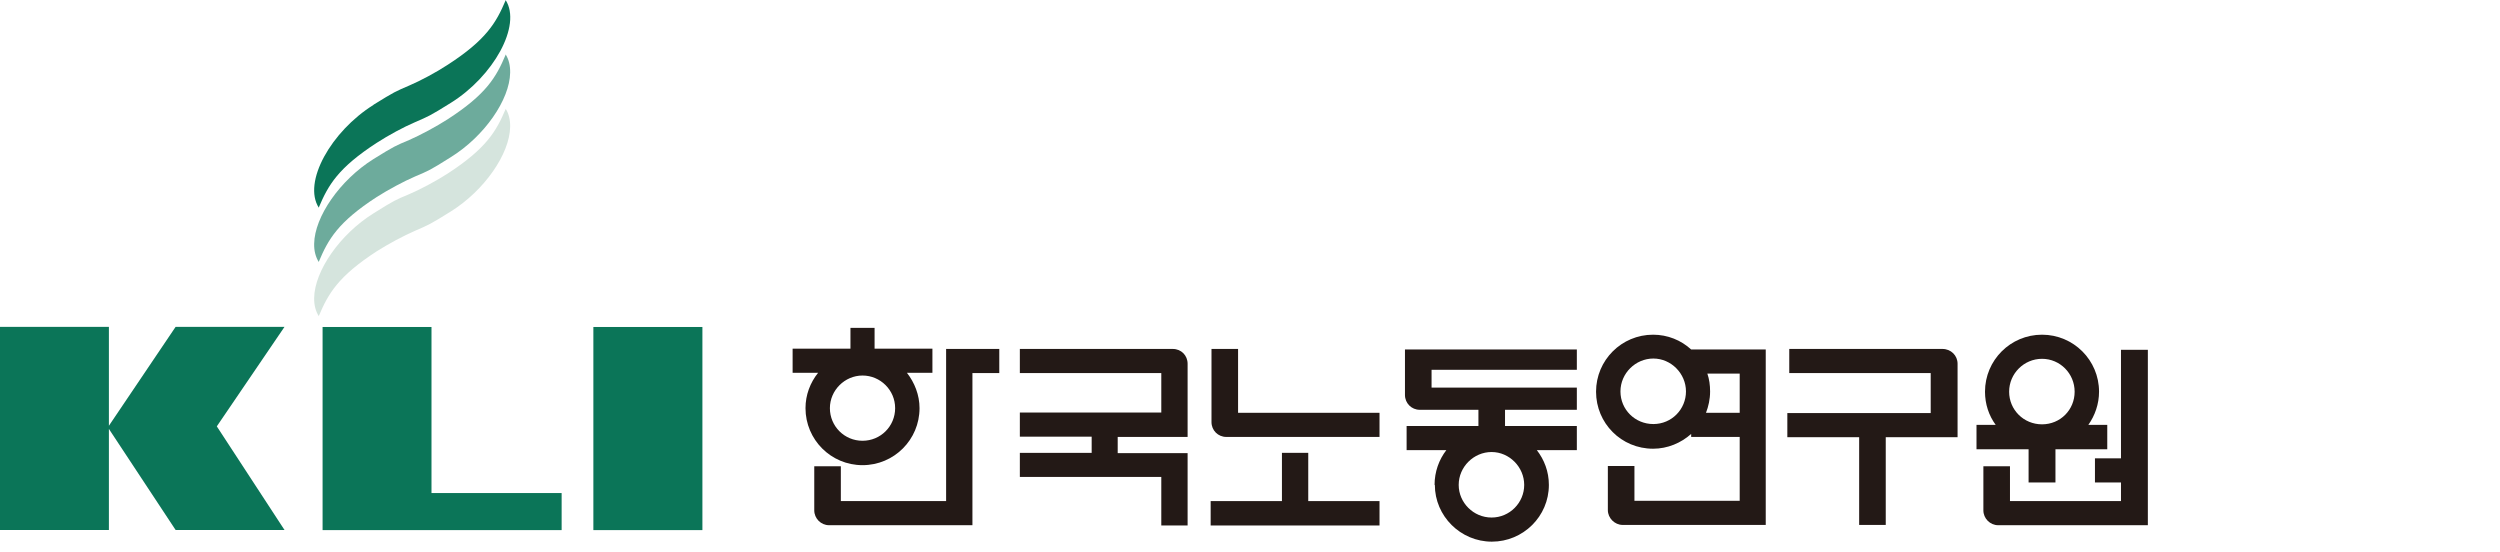
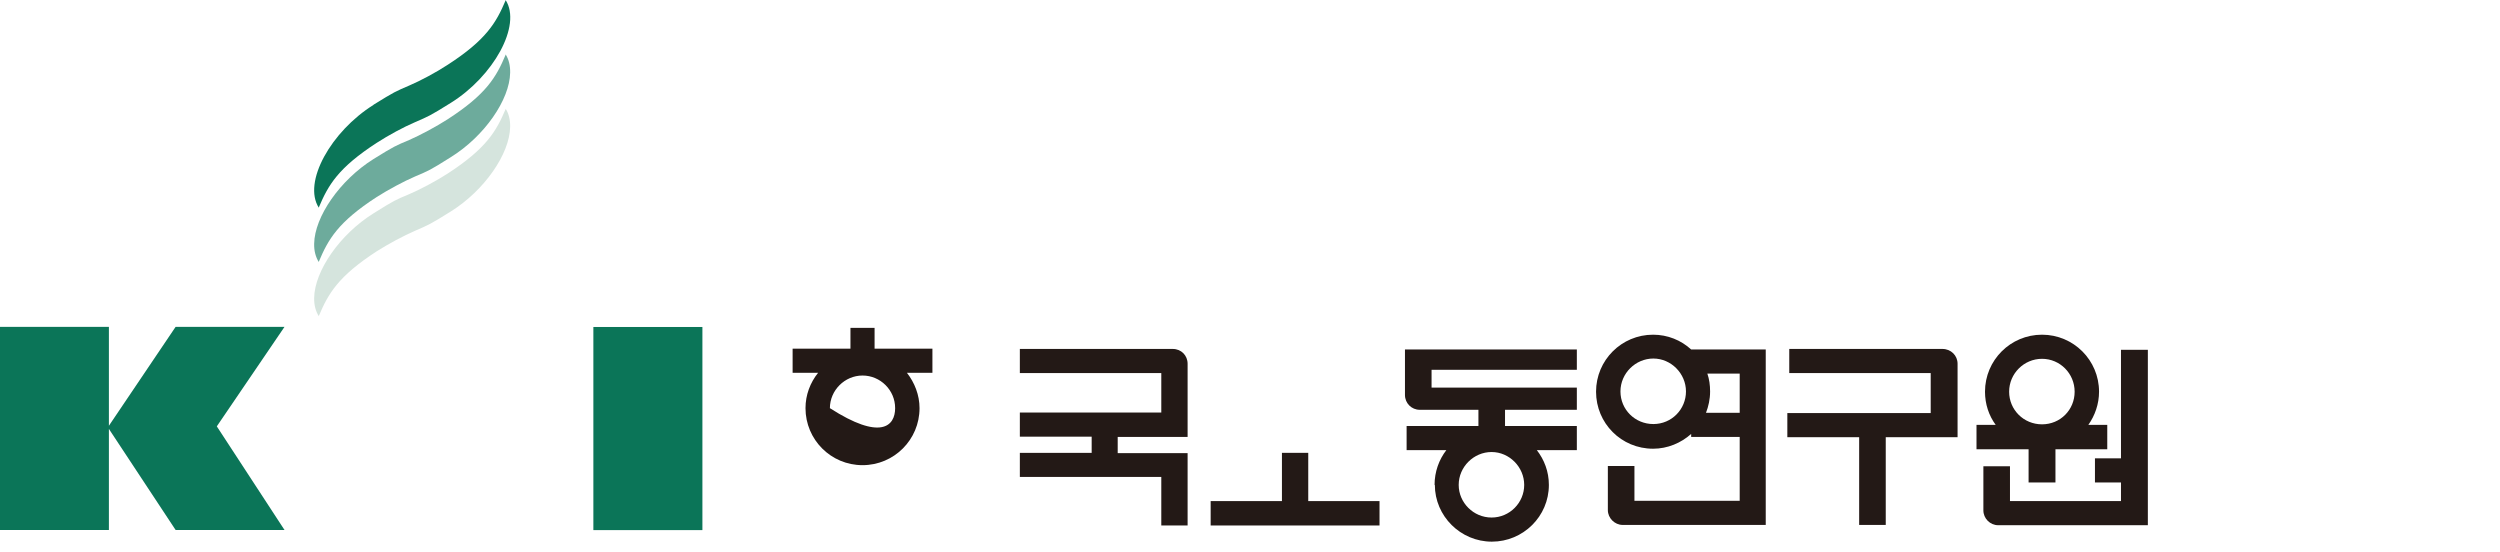
<svg xmlns="http://www.w3.org/2000/svg" width="213" height="47" viewBox="0 0 213 47" fill="none">
  <g clip-path="url(#clip0_600_12831)">
    <path d="M26.766 25.382C26.803 23.087 28.952 19.965 31.819 18.18C33.64 17.038 33.689 17.038 34.867 16.541C35.838 16.128 37.15 15.423 38.134 14.792C41.425 12.654 42.275 11.197 43.076 9.302V9.254C43.356 9.691 43.477 10.226 43.465 10.808C43.429 13.104 41.279 16.225 38.401 18.022C36.591 19.152 36.531 19.152 35.365 19.662C34.405 20.075 33.094 20.779 32.098 21.41C28.807 23.548 27.969 25.017 27.167 26.912V26.948C26.888 26.511 26.754 25.977 26.766 25.382Z" fill="#D5E4DD" />
    <path d="M26.766 20.767C26.803 18.472 28.952 15.351 31.819 13.553C33.64 12.424 33.689 12.424 34.867 11.926C35.838 11.501 37.15 10.796 38.134 10.165C41.425 8.04 42.275 6.582 43.076 4.676V4.627C43.356 5.064 43.477 5.599 43.465 6.194C43.429 8.489 41.279 11.61 38.401 13.395C36.591 14.537 36.531 14.537 35.365 15.035C34.405 15.448 33.094 16.152 32.098 16.784C28.807 18.921 27.969 20.378 27.167 22.285V22.334C26.888 21.896 26.754 21.362 26.766 20.779" fill="#6DAB9C" />
    <path d="M31.82 8.926C33.641 7.797 33.69 7.797 34.868 7.287C35.839 6.874 37.151 6.169 38.135 5.526C41.426 3.4 42.276 1.931 43.077 0.036V0C44.474 2.174 42.021 6.522 38.402 8.768C36.592 9.898 36.532 9.898 35.366 10.408C34.394 10.821 33.095 11.525 32.099 12.169C28.808 14.306 27.97 15.764 27.168 17.658V17.707C25.759 15.521 28.225 11.185 31.82 8.938" fill="#0B7558" />
    <path d="M14.962 27.848L9.278 36.276V27.848H0V45.154H9.278V36.543L14.962 45.154H24.24L18.472 36.325L24.24 27.848H14.962Z" fill="#0B7558" />
-     <path d="M36.763 45.165H27.934H27.484V27.859H36.763V42.008H47.851V45.165H36.763Z" fill="#0B7558" />
    <path d="M59.845 27.859H50.555V45.165H59.845V27.859Z" fill="#0B7558" />
  </g>
-   <path d="M104.48 37.227C103.779 37.227 103.219 36.667 103.219 35.966V29.73H105.484V35.172H117.535V37.227H104.48Z" fill="#231916" />
  <path d="M98.942 44.748V40.637H86.891V38.582H93.01V37.204H86.891V35.149H98.942V31.786H86.891V29.73H99.923C100.647 29.73 101.184 30.291 101.184 30.992V37.227H95.228V38.605H101.184V44.771H98.942V44.748Z" fill="#231916" />
  <path d="M158.4 44.724V37.251H152.281V35.196H164.496V31.786H152.445V29.73H165.5C166.224 29.73 166.785 30.291 166.785 30.992V37.251H160.666V44.724H158.4Z" fill="#231916" />
  <path d="M103.148 44.771V42.693H109.221V38.582H111.463V42.693H117.535V44.771H103.148Z" fill="#231916" />
-   <path d="M70.636 44.748C69.936 44.748 69.375 44.164 69.375 43.486V39.726H71.64V42.692H80.609V29.73H85.139V31.786H82.851V44.748H70.636Z" fill="#231916" />
-   <path d="M70.707 34.775C70.707 36.316 71.945 37.554 73.487 37.554C75.028 37.554 76.266 36.316 76.266 34.775C76.266 33.233 75.005 31.995 73.487 31.995C71.969 31.995 70.707 33.257 70.707 34.775ZM68.629 34.775C68.629 33.654 69.026 32.603 69.703 31.762H67.531V29.707H72.459V27.932H74.514V29.707H79.442V31.762H77.27C77.924 32.603 78.344 33.654 78.344 34.775C78.344 37.46 76.172 39.632 73.487 39.632C70.801 39.632 68.629 37.46 68.629 34.775Z" fill="#231916" />
+   <path d="M70.707 34.775C75.028 37.554 76.266 36.316 76.266 34.775C76.266 33.233 75.005 31.995 73.487 31.995C71.969 31.995 70.707 33.257 70.707 34.775ZM68.629 34.775C68.629 33.654 69.026 32.603 69.703 31.762H67.531V29.707H72.459V27.932H74.514V29.707H79.442V31.762H77.27C77.924 32.603 78.344 33.654 78.344 34.775C78.344 37.46 76.172 39.632 73.487 39.632C70.801 39.632 68.629 37.46 68.629 34.775Z" fill="#231916" />
  <path d="M124.281 41.315C124.281 42.833 125.542 44.094 127.083 44.094C128.625 44.094 129.862 42.833 129.862 41.315C129.862 39.797 128.601 38.512 127.083 38.512C125.565 38.512 124.281 39.773 124.281 41.315ZM122.225 41.315C122.225 40.194 122.599 39.166 123.23 38.349H119.843V36.293H125.962V34.915H120.964C120.264 34.915 119.703 34.355 119.703 33.654V29.777H134.347V31.506H121.969V33.024H134.347V34.915H128.228V36.293H134.347V38.349H130.937C131.567 39.166 131.964 40.17 131.964 41.315C131.964 44 129.769 46.149 127.107 46.149C124.444 46.149 122.249 43.977 122.249 41.315" fill="#231916" />
  <path d="M145.7 33.373C145.7 34.004 145.56 34.635 145.35 35.172H148.222V31.832H145.466C145.63 32.299 145.7 32.813 145.7 33.35M138.063 33.35C138.063 34.892 139.301 36.129 140.866 36.129C142.43 36.129 143.645 34.868 143.645 33.35C143.645 31.832 142.384 30.547 140.866 30.547C139.347 30.547 138.063 31.809 138.063 33.35ZM138.25 44.724C137.573 44.724 136.989 44.14 136.989 43.463V39.703H139.254V42.669H148.222V37.227H144.088V36.97C143.224 37.741 142.08 38.231 140.842 38.231C138.133 38.231 135.984 36.059 135.984 33.373C135.984 30.688 138.156 28.516 140.842 28.516C142.08 28.516 143.224 28.983 144.088 29.777H150.441V44.724H138.226H138.25Z" fill="#231916" />
  <path d="M170.246 44.748C169.545 44.748 168.984 44.164 168.984 43.487V39.727H171.25V42.693H180.708V41.105H178.49V39.049H180.708V29.801H182.997V44.748H182.46H170.269H170.246Z" fill="#231916" />
  <path d="M171.178 33.373C171.178 34.915 172.415 36.153 173.98 36.153C175.545 36.153 176.759 34.915 176.759 33.373C176.759 31.832 175.522 30.571 173.98 30.571C172.439 30.571 171.178 31.832 171.178 33.373ZM172.836 41.104V38.278H168.398V36.199H170.033C169.449 35.405 169.122 34.424 169.122 33.373C169.122 30.688 171.294 28.516 173.98 28.516C176.666 28.516 178.838 30.688 178.838 33.373C178.838 34.424 178.488 35.405 177.927 36.199H179.539V38.278H175.125V41.104H172.859H172.836Z" fill="#231916" />
  <defs>
    <clipPath id="clip0_600_12831">
      <rect width="60.031" height="45.961" fill="white" />
    </clipPath>
  </defs>
</svg>